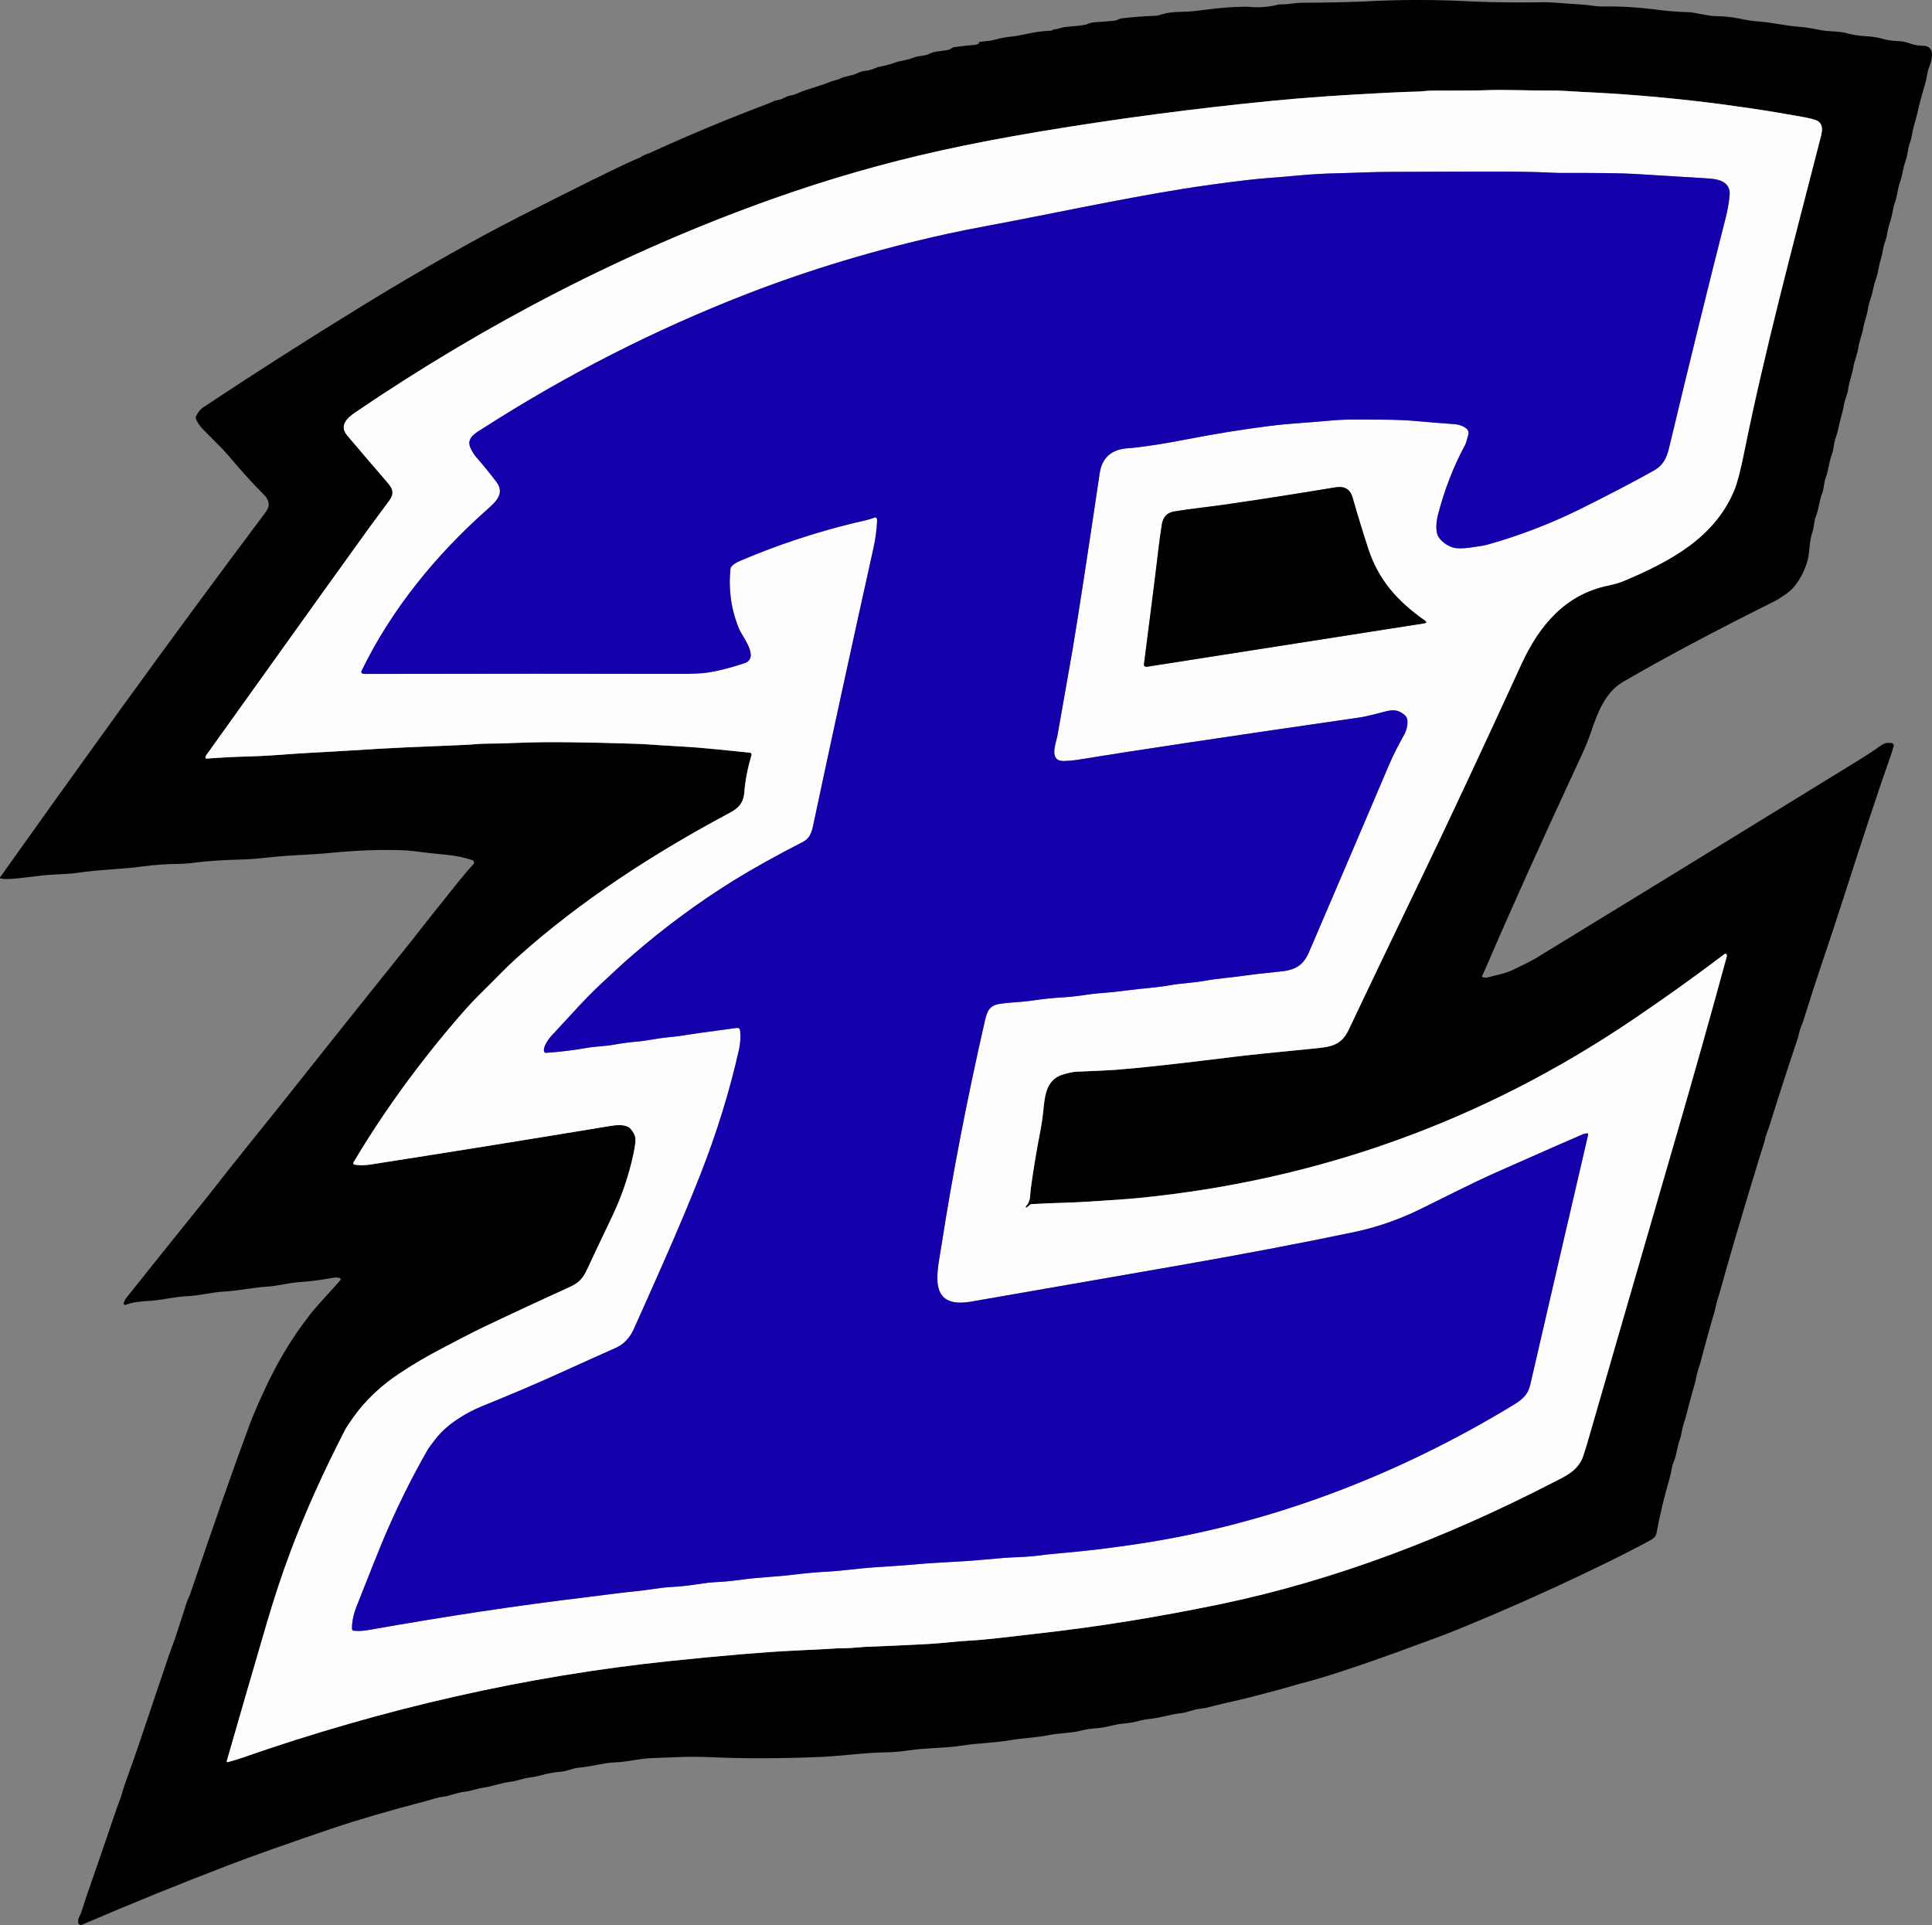
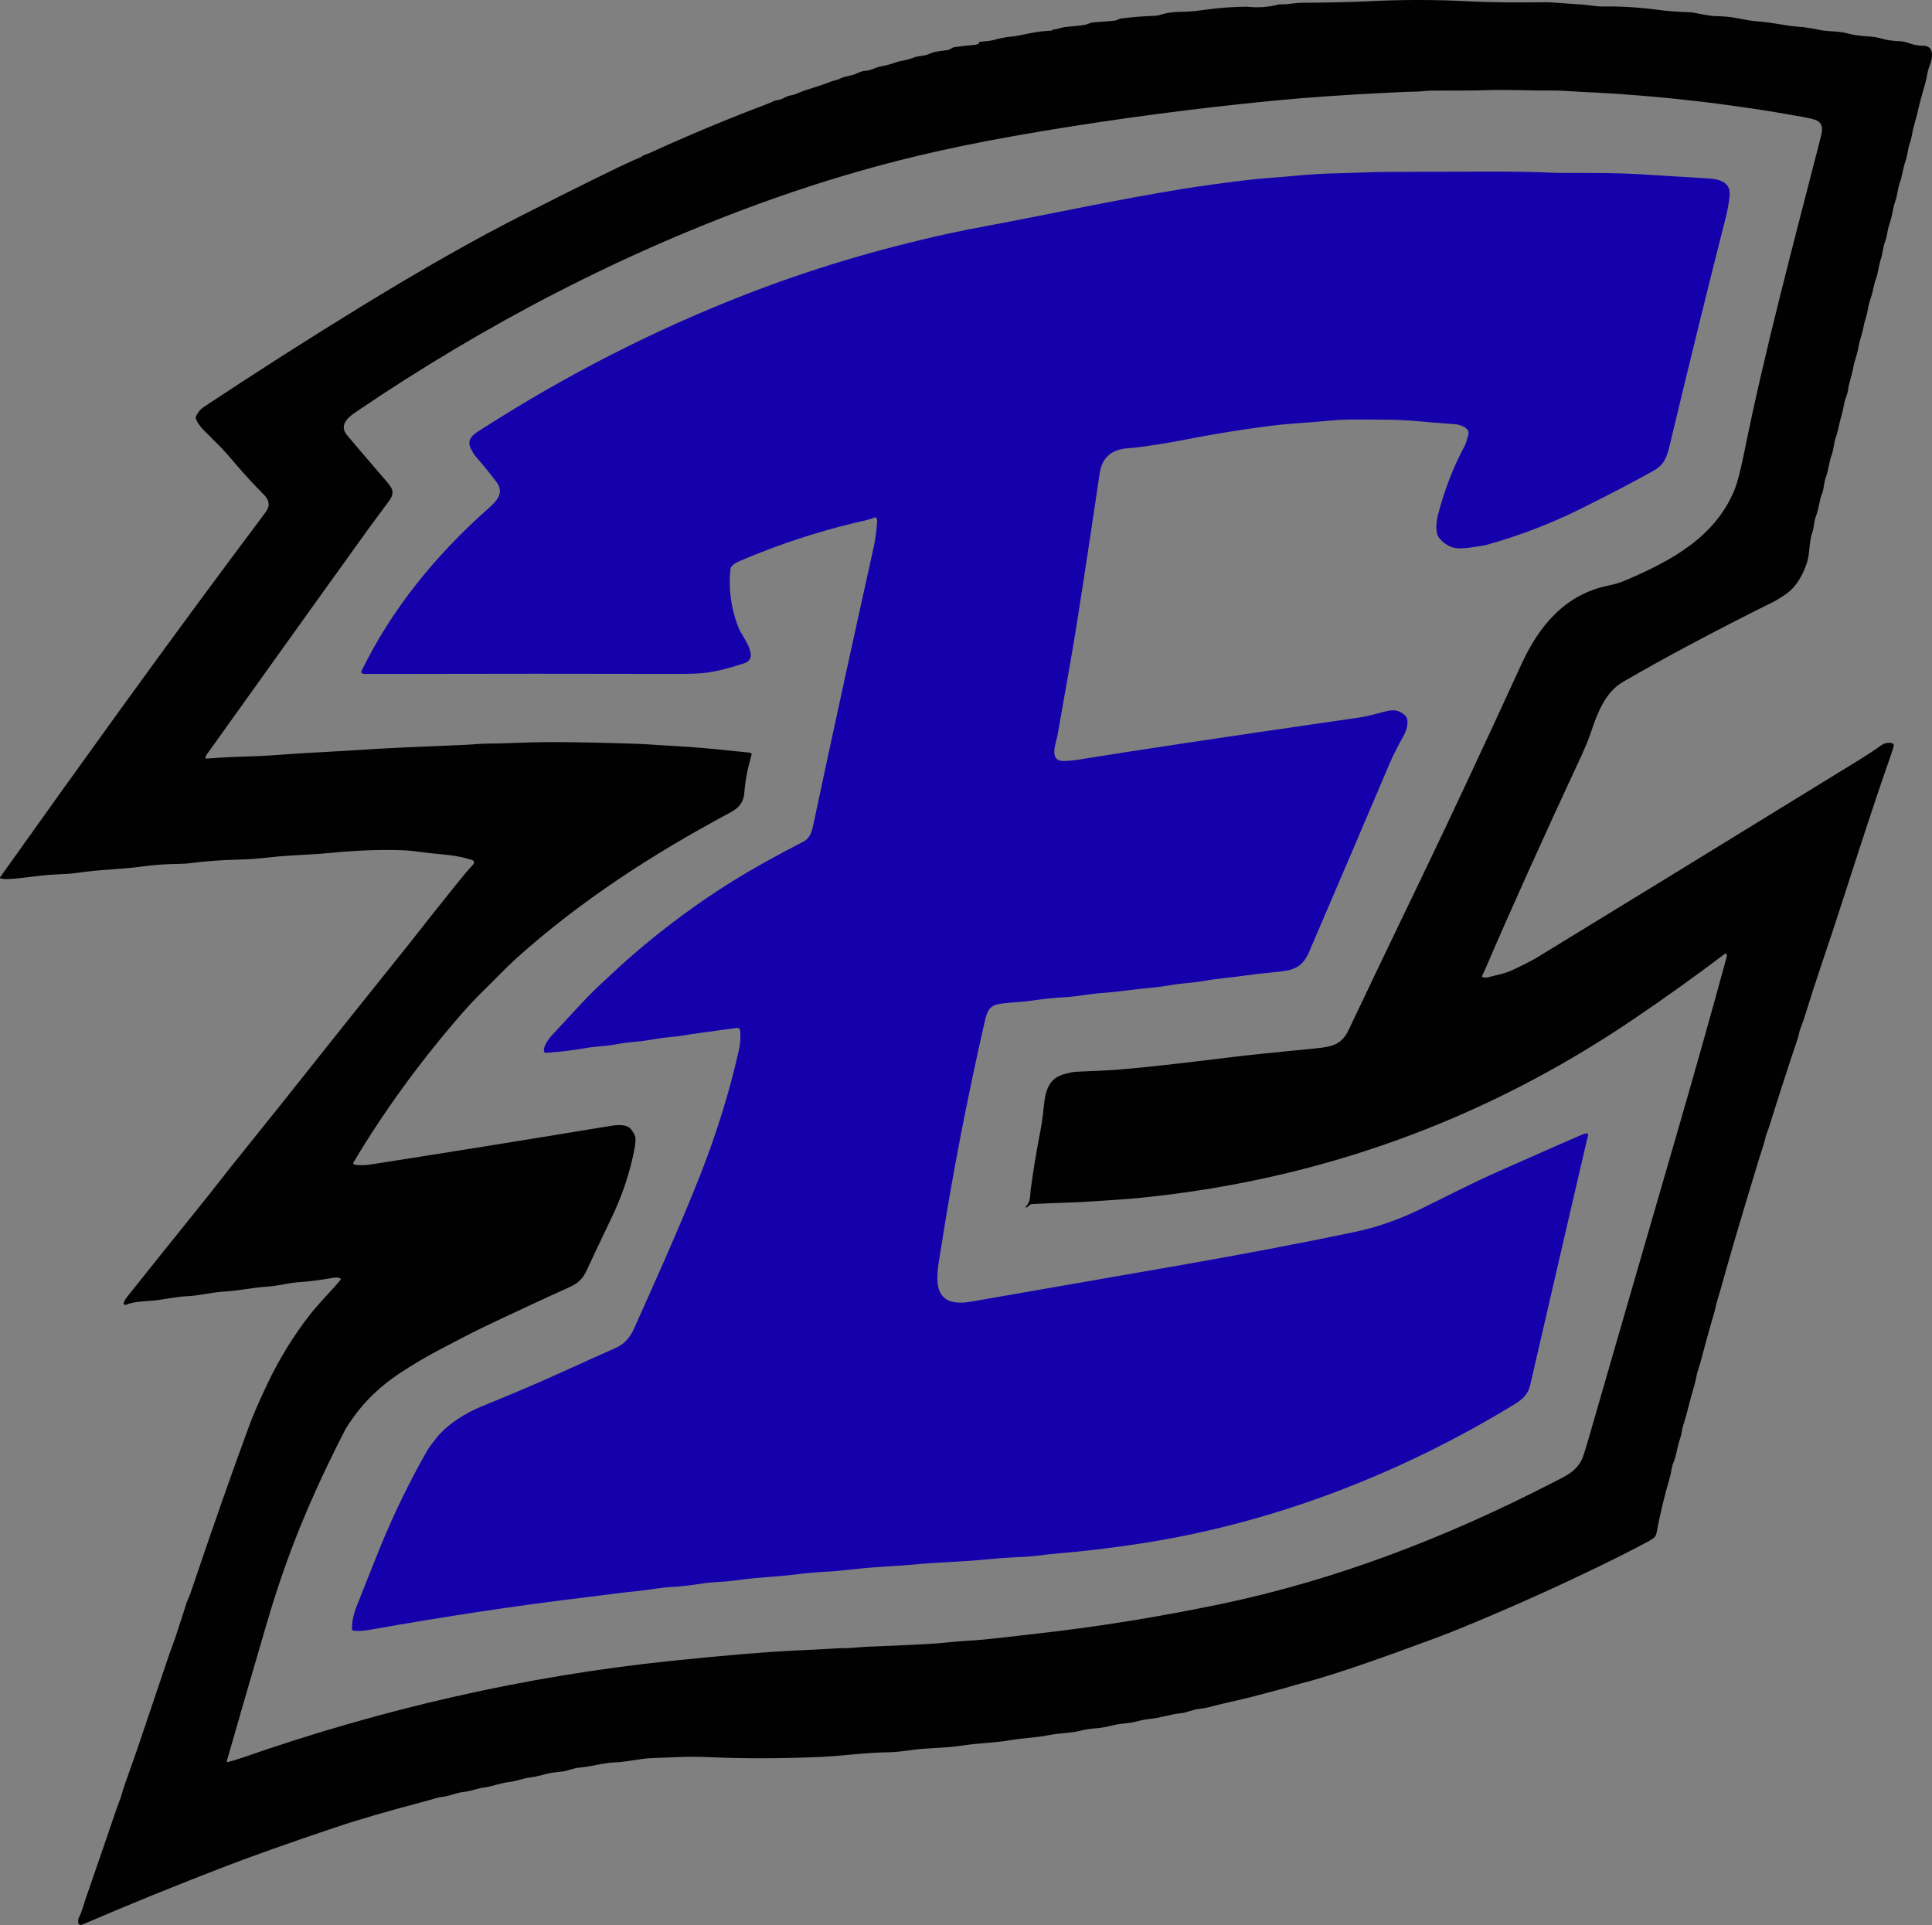
<svg xmlns="http://www.w3.org/2000/svg" id="a" width="128.461" height="128" viewBox="0 0 128.461 128">
  <rect x="0" y="0" width="128.461" height="128" fill="#808080" stroke="none" />
  <path d="M127.867,3.046c-.327-.011-.614-.061-.863-.152-.26-.093-.483-.145-.668-.153-.485-.019-.866-.071-1.143-.155-.319-.096-.693-.156-1.124-.178-.457-.024-.886-.091-1.287-.201-.576-.159-1.166-.085-1.812-.221-.533-.111-.961-.178-1.284-.199-1.001-.068-1.78-.294-2.784-.361-.331-.021-.774-.091-1.327-.206-.521-.109-1.012-.136-1.529-.15-.202-.006-.473-.042-.817-.109-.471-.093-.742-.141-.815-.143-.831-.028-1.53-.079-2.1-.156-1.308-.175-2.552-.252-3.735-.231-.447.008-.915-.099-1.405-.13-.499-.029-.849-.053-1.053-.071-.677-.058-1.174-.085-1.491-.081-1.802.029-3.388.011-4.76-.052-2.408-.132-4.812-.131-7.215.004-1.365.05-2.736.078-4.116.082-.177.001-.422.024-.738.067-.249.035-.497.047-.746.039-.692.187-1.401.238-2.126.156-.92.007-1.837.072-2.749.198-.528.074-.926.116-1.195.128-.544.024-1.161.008-1.684.171-.213.068-.375.103-.485.107-.764.026-1.516.085-2.256.175-.153.019-.281.131-.416.146-.238.026-.728.067-1.47.121-.17.013-.305.097-.462.143-.143.04-.595.095-1.356.16-.281.025-.57.17-.855.171-.015,0-.022.007-.021.022.001.017-.003.029-.011.036-.011.008-.029.013-.054.014-.542.025-1.028.085-1.459.18-.565.124-.969.196-1.21.217-.355.031-.76.109-1.218.234-.299.082-.686.067-.936.134-.013.004-.021.013-.024.025-.001.015.006.024.022.025.047.001.046.015-.003.042-.104.056-.205.086-.301.093-.397.028-.837.077-1.32.146-.194.028-.235.16-.453.194-.299.046-.515.077-.65.091-.205.021-.411.082-.617.182-.278.135-.674.092-.996.23-.422.182-.873.194-1.273.345-.256.096-.547.174-.874.233-.404.072-.642.27-1.051.298-.17.011-.35.064-.54.157-.395.196-.783.178-1.16.366-.212.106-.475.132-.738.246-.18.079-.707.256-1.583.532-.331.104-.624.287-.93.331-.149.022-.32.086-.512.194-.123.068-.299.12-.529.152-.047.007-.091.022-.127.045-.063.04-.233.113-.507.217-2.61.989-5.191,2.066-7.744,3.235-.019.01-.116.045-.288.107-.173.061-.291.184-.465.244-.071.024-.139.052-.207.081-1.177.519-3.739,1.784-7.685,3.793-3.048,1.553-6.521,3.523-10.419,5.911-3.577,2.193-7.111,4.449-10.602,6.766-.198.132-.359.333-.485.604-.021.046-.024.092-.008.139.085.242.245.485.48.728.251.258.661.671,1.232,1.239.141.139.462.505.966,1.097.547.645,1.172,1.321,1.874,2.032.196.199.294.418.29.657-.001.141-.095.336-.28.582-3.169,4.225-6.351,8.546-9.546,12.963-2.558,3.54-5.232,7.269-8.018,11.189-.04.056-.026.091.042.104.141.028.298.039.473.032.934-.032,2.09-.259,3.077-.298.709-.028,1.214-.065,1.516-.111,1.455-.226,2.92-.228,4.301-.422.787-.11,1.632-.168,2.534-.177.536-.004.972-.091,1.579-.149,1.049-.102,1.816-.118,2.881-.157.358-.013.919-.061,1.684-.146,1.266-.141,2.533-.146,3.799-.273.223-.022.51-.047.862-.077,1.451-.118,2.855-.152,4.212-.097.159.007.681.065,1.565.178.006.001.407.042,1.203.124.597.063,1.147.177,1.649.344.12.04.159.191.072.283-.699.755-1.551,1.873-2.012,2.438-.744.911-1.546,1.965-2.196,2.775-2.825,3.52-5.048,6.302-6.667,8.347-1.345,1.699-2.696,3.389-4.051,5.07-.972,1.205-1.849,2.312-2.63,3.318-.157.202-.586.737-1.288,1.604-1.043,1.291-2.442,3.037-4.197,5.239-.097.123-.164.248-.202.377-.022.081.057.153.135.123.583-.227,1.147-.228,1.766-.277.659-.053,1.585-.269,2.317-.298.813-.033,1.593-.256,2.416-.304,1.023-.057,1.908-.267,2.941-.336.682-.045,1.459-.252,2.047-.29.706-.045,1.47-.142,2.293-.292.17-.032.322-.025.457.021.053.018.071.084.035.127-.673.803-1.443,1.546-2.1,2.398-1.058,1.372-1.97,2.86-2.736,4.466-.546,1.146-.951,2.075-1.214,2.786-1.124,3.038-2.429,6.762-3.917,11.169-.072.217-.212.461-.28.693-.164.563-.345,1.058-.542,1.69-.125.402-.256.784-.393,1.142-.102.267-.284.79-.544,1.567-.376,1.118-.95,2.821-1.723,5.109-.17.505-.351,1.019-.542,1.544-.285.787-.461,1.305-.526,1.551-.095.363-.252.703-.337.958-.536,1.585-1.237,3.622-2.101,6.113-.1.287-.234.841-.425,1.186-.065.12-.056.214-.054.33.001.13.134.216.252.164,3.25-1.395,6.483-2.71,9.702-3.942,1.67-.639,3.984-1.461,6.943-2.462,1.681-.568,3.783-1.182,6.311-1.842.384-.1.67-.22,1.008-.255.475-.05.969-.29,1.461-.336.447-.043.865-.233,1.38-.297.418-.052,1.054-.294,1.631-.361.466-.053.939-.249,1.358-.297.249-.028.508-.081.778-.157.404-.116.848-.192,1.333-.231.323-.026.752-.23,1.135-.262.849-.071,1.645-.326,2.434-.354.731-.025,1.587-.242,2.36-.28.194-.01.873-.035,2.036-.077.583-.021,1.262-.014,2.033.019,2.257.096,4.69.088,7.299-.025.389-.017,1.093-.072,2.117-.168.876-.082,1.585-.127,2.126-.134.493-.007,1.012-.052,1.558-.134,1.129-.17,2.409-.143,3.427-.304,1.213-.191,2.188-.173,3.442-.393.657-.114,1.578-.145,2.419-.315.696-.141,1.493-.13,2.072-.285.322-.088.706-.146,1.152-.177.242-.017.627-.088,1.153-.214.466-.113.968-.096,1.434-.226.333-.091.652-.152.954-.182.685-.07,1.348-.309,2.002-.37.421-.04.812-.252,1.235-.292.285-.028.595-.091.927-.188.15-.043.759-.187,1.824-.43.437-.1.87-.209,1.301-.327.505-.139.937-.253,1.294-.343.414-.104.93-.278,1.444-.409,1.386-.351,3.487-1.035,6.304-2.051,1.938-.7,3.304-1.211,4.098-1.536,3.077-1.257,6.113-2.608,9.106-4.052,1.367-.66,2.576-1.273,3.626-1.837.278-.149.433-.306.464-.469.238-1.277.532-2.506.883-3.692.123-.412.13-.773.265-1.076.188-.426.241-1.037.425-1.535.102-.273.111-.568.203-.869.124-.407.188-.618.192-.636.177-.714.376-1.445.596-2.195.071-.241.099-.536.182-.794.116-.363.177-.558.182-.582.291-1.121.603-2.247.939-3.381.072-.248.1-.492.178-.727.084-.255.306-1.035.67-2.338.26-.934.752-2.598,1.473-4.992.553-1.835.872-2.871.957-3.107.071-.202.1-.441.182-.666.107-.291.163-.441.166-.451.664-2.129,1.299-4.091,1.905-5.885.072-.214.104-.478.195-.712.123-.32.188-.493.195-.517.245-.79.455-1.455.631-1.995.28-.858.462-1.413.549-1.667.475-1.397.933-2.777,1.372-4.14,1.461-4.546,2.527-7.763,3.197-9.651.088-.248.168-.499.242-.752.029-.1-.036-.202-.138-.217-.276-.043-.485.003-.724.175-.422.302-.901.618-1.434.947-9.351,5.752-16.491,10.133-21.425,13.142-.28.171-.812.444-1.596.817-.544.26-1.037.326-1.686.504-.084.022-.191.015-.323-.019-.046-.013-.058-.04-.038-.084.078-.157.148-.308.21-.454,1.657-3.86,3.793-8.6,6.407-14.222.26-.561.469-1.078.627-1.551.429-1.289.968-2.646,2.101-3.307,2.731-1.593,6.099-3.387,10.108-5.381.123-.061.355-.206.698-.436.721-.483,1.14-1.246,1.429-2.065.22-.62.152-1.457.376-2.076.125-.351.106-.744.238-1.074.212-.522.207-1.001.415-1.514.124-.306.11-.716.237-1.047.201-.531.202-1.004.414-1.561.103-.269.135-.79.252-1.11.184-.503.213-.902.389-1.484.06-.194.116-.446.17-.753.053-.306.228-.666.255-.887.077-.62.281-1.026.37-1.619.039-.265.245-.76.32-1.241.068-.443.248-.858.329-1.309.082-.468.23-.769.29-1.16.04-.263.116-.551.223-.866.139-.408.16-.77.315-1.182.153-.409.212-.978.329-1.328.146-.436.134-.798.299-1.214.121-.305.142-.705.242-1.017.111-.345.182-.581.266-1.025.047-.252.097-.45.152-.593.155-.412.168-.863.304-1.237.184-.51.206-.958.391-1.476.13-.363.152-.834.294-1.221.128-.345.142-.692.244-1.046.118-.412.188-.67.212-.771.149-.67.33-1.355.543-2.058.113-.368.148-.833.285-1.171.22-.543.384-1.37-.412-1.397ZM120.997,9.383c-1.76,6.861-3.662,13.951-5.007,20.628-.246,1.227-.465,2.075-.654,2.541-1.295,3.19-4.278,4.776-7.323,6.064-.308.131-.67.238-1.083.323-2.863.59-4.591,2.66-5.777,5.246-2.571,5.605-4.75,10.261-6.536,13.971-2.19,4.545-3.839,7.99-4.949,10.335-.457.964-1.092,1.113-2.172,1.217-2.747.267-4.553.454-5.417.561-3.7.46-6.334.749-7.904.868-.391.029-1.255.071-2.593.125-.233.01-.538.072-.913.188-1.156.359-1.198,1.494-1.31,2.534-.046.416-.1.787-.163,1.111-.277,1.425-.499,2.759-.663,4.002-.058.447.014.764-.323,1.129-.015.015-.017.032-.003.05.007.008.017.015.029.021.007.004.014.003.021-.003l.228-.185c.033-.028.075-.045.118-.046.908-.046,1.642-.077,2.203-.092,1.092-.028,2.281-.121,3.519-.201.483-.032.951-.07,1.406-.114,11.955-1.184,22.895-5.133,32.822-11.846,2.128-1.438,4.165-2.896,6.113-4.372.068-.052.118-.038.149.043.013.032.007.089-.014.171-.968,3.563-2.08,7.515-3.339,11.854-2.976,10.261-4.885,16.852-5.725,19.773-.302,1.051-.49,1.646-.564,1.785-.439.829-1.037,1.062-2.062,1.589-6.943,3.568-14.272,6.401-21.889,7.993-4.198.876-8.317,1.539-12.357,1.986-.196.021-1.015.116-2.454.284-.706.082-1.369.141-1.99.175-.865.049-1.806.173-2.664.219-1.476.079-2.894.145-4.253.194-.11.004-.404.028-.88.068-.4.033-.813.011-1.181.043-.226.021-1.067.064-2.525.131-2.014.093-4.815.329-8.404.703-9.518.996-18.987,3.139-28.407,6.426-.283.099-.606.196-.972.294-.036.01-.07-.024-.058-.06.865-3.019,1.753-6.078,2.662-9.177.508-1.731,1.044-3.343,1.607-4.84.952-2.533,2.15-5.198,3.591-7.996.096-.187.294-.489.596-.907.791-1.096,1.798-2.048,3.019-2.86.933-.62,1.898-1.186,2.895-1.7.827-.426,1.77-.94,2.661-1.365,2.016-.961,3.935-1.853,5.757-2.678.649-.294.912-.596,1.214-1.263.182-.405.72-1.54,1.61-3.403.568-1.189,1.004-2.409,1.309-3.658.174-.713.26-1.209.26-1.487,0-.217-.102-.448-.306-.695-.299-.359-.961-.281-1.388-.21-5.333.881-10.637,1.735-15.911,2.558-.402.063-.763.065-1.083.01-.067-.011-.102-.086-.067-.145,1.997-3.357,4.365-6.619,7.106-9.785.517-.597,1.036-1.15,1.56-1.66.671-.653,1.459-1.491,2.171-2.132,4.26-3.829,9.135-6.976,14.181-9.668.604-.322.926-.674.976-1.39.052-.734.209-1.551.473-2.455.022-.074-.029-.149-.106-.157-1.289-.127-2.986-.326-4.574-.414-.788-.043-1.284-.074-1.487-.089-.593-.045-1.09-.074-1.493-.088-3.41-.113-5.936-.138-7.577-.074-1.184.046-1.972.068-2.364.064-.207-.001-.525.015-.952.052-.166.014-.483.031-.952.05-2.792.113-4.545.191-5.257.237-1.469.093-2.615.163-3.435.207-1.011.054-1.738.096-2.181.127-1.175.082-1.955.148-2.912.173-1.017.026-1.998.077-2.945.149-.049.004-.072-.018-.074-.065-.001-.057.021-.116.064-.175,6.591-9.217,10.181-14.227,10.771-15.031.461-.628.923-1.255,1.386-1.88.453-.614.12-.929-.326-1.447-.817-.948-1.639-1.911-2.465-2.887-.57-.671.019-1.184.561-1.553,8.622-5.857,17.916-10.696,27.73-14.181,3.696-1.312,7.408-2.38,11.139-3.206,1.987-.44,4.186-.862,6.599-1.266,5.119-.856,10.291-1.54,15.515-2.051,2.222-.217,4.812-.397,7.77-.54.895-.043,1.523-.068,1.883-.072.244-.003.618-.063.884-.061,1.851.001,3.009-.006,3.476-.024,1.636-.061,2.839.031,4.655.018.56-.004,1.231.061,1.905.092,4.924.226,9.834.784,14.728,1.675.341.063.604.127.792.195.638.231.391.916.267,1.398Z" fill="#010101" />
-   <path d="M68.205,80.278c.007.008.017.015.029.021.007.004.014.003.021-.003l.228-.185c.033-.028.075-.045.118-.046.908-.046,1.642-.077,2.203-.092,1.092-.028,2.281-.121,3.519-.201.483-.032.951-.07,1.406-.114,11.955-1.184,22.895-5.133,32.822-11.846,2.128-1.438,4.165-2.896,6.113-4.372.068-.052.118-.038.149.043.013.032.007.089-.014.171-.968,3.563-2.08,7.515-3.339,11.854-2.976,10.261-4.885,16.852-5.725,19.773-.302,1.051-.49,1.646-.564,1.785-.439.829-1.037,1.062-2.062,1.589-6.943,3.568-14.272,6.401-21.889,7.993-4.198.876-8.317,1.539-12.357,1.986-.196.021-1.015.116-2.454.284-.706.082-1.369.141-1.99.175-.865.049-1.806.173-2.664.219-1.476.079-2.894.145-4.253.194-.11.004-.404.028-.88.068-.4.033-.813.011-1.181.043-.226.021-1.067.064-2.525.131-2.014.093-4.815.329-8.404.703-9.518.996-18.987,3.139-28.407,6.426-.283.099-.606.196-.972.294-.036.01-.07-.024-.058-.06.865-3.019,1.753-6.078,2.662-9.177.508-1.731,1.044-3.343,1.607-4.84.952-2.533,2.15-5.198,3.591-7.996.096-.187.294-.489.596-.907.791-1.096,1.798-2.048,3.019-2.86.933-.62,1.898-1.186,2.895-1.7.827-.426,1.77-.94,2.661-1.365,2.016-.961,3.935-1.853,5.757-2.678.649-.294.912-.596,1.214-1.263.182-.405.72-1.54,1.61-3.403.568-1.189,1.004-2.409,1.309-3.658.174-.713.26-1.209.26-1.487,0-.217-.102-.448-.306-.695-.299-.359-.961-.281-1.388-.21-5.333.881-10.637,1.735-15.911,2.558-.402.063-.763.065-1.083.01-.067-.011-.102-.086-.067-.145,1.997-3.357,4.365-6.619,7.106-9.785.517-.597,1.036-1.15,1.56-1.66.671-.653,1.459-1.491,2.171-2.132,4.26-3.829,9.135-6.976,14.181-9.668.604-.322.926-.674.976-1.39.052-.734.209-1.551.473-2.455.022-.074-.029-.149-.106-.157-1.289-.127-2.986-.326-4.574-.414-.788-.043-1.284-.074-1.487-.089-.593-.045-1.09-.074-1.493-.088-3.41-.113-5.936-.138-7.577-.074-1.184.046-1.972.068-2.364.064-.207-.001-.525.015-.952.052-.166.014-.483.031-.952.05-2.792.113-4.545.191-5.257.237-1.469.093-2.615.163-3.435.207-1.011.054-1.738.096-2.181.127-1.175.082-1.955.148-2.912.173-1.017.026-1.998.077-2.945.149-.049.004-.072-.018-.074-.065-.001-.057.021-.116.064-.175,6.591-9.217,10.181-14.227,10.771-15.031.461-.628.923-1.255,1.386-1.88.453-.614.12-.929-.326-1.447-.817-.948-1.639-1.911-2.465-2.887-.57-.671.019-1.184.561-1.553,8.622-5.857,17.916-10.696,27.73-14.181,3.696-1.312,7.408-2.38,11.139-3.206,1.987-.44,4.186-.862,6.599-1.266,5.119-.856,10.291-1.54,15.515-2.051,2.222-.217,4.812-.397,7.77-.54.895-.043,1.523-.068,1.883-.072.244-.003.618-.063.884-.061,1.851.001,3.009-.006,3.476-.024,1.636-.061,2.839.031,4.655.018.56-.004,1.231.061,1.905.092,4.924.226,9.834.784,14.728,1.675.341.063.604.127.792.195.638.231.391.916.267,1.398-1.76,6.861-3.662,13.951-5.007,20.628-.246,1.227-.465,2.075-.654,2.541-1.295,3.19-4.278,4.776-7.323,6.064-.308.131-.67.238-1.083.323-2.863.59-4.591,2.66-5.777,5.246-2.571,5.605-4.75,10.261-6.536,13.971-2.19,4.545-3.839,7.99-4.949,10.335-.457.964-1.092,1.113-2.172,1.217-2.747.267-4.553.454-5.417.561-3.7.46-6.334.749-7.904.868-.391.029-1.255.071-2.593.125-.233.01-.538.072-.913.188-1.156.359-1.198,1.494-1.31,2.534-.046.416-.1.787-.163,1.111-.277,1.425-.499,2.759-.663,4.002-.058.447.014.764-.323,1.129-.015.015-.017.032-.003.05ZM58.293,34.473c.021.05.029.117.025.201-.031.563-.103,1.142-.238,1.75-1.49,6.716-2.83,12.875-4.017,18.477-.099.46-.246.855-.639,1.057-1.842.948-3.391,1.812-4.648,2.591-2.31,1.433-4.542,3.077-6.695,4.935-.499.43-1.223,1.092-2.171,1.982-1.095,1.028-1.949,2.026-3.238,3.4-.184.196-.614.784-.487,1.069.024.052.063.075.118.071.962-.068,1.865-.178,2.71-.33.507-.092,1.181-.104,1.778-.209.588-.104,1.114-.174,1.579-.212.663-.053,1.366-.221,1.959-.274.564-.052,1.054-.116,1.472-.192.174-.032,1.232-.178,3.175-.439.141-.018.219.043.234.185.045.421.018.844-.078,1.27-.617,2.746-1.47,5.511-2.564,8.295-1.399,3.568-3.311,7.774-4.425,10.267-.272.604-.675,1.025-1.213,1.262-.73.322-1.952.872-3.669,1.651-1.53.696-3.264,1.436-5.198,2.218-1.06.427-2.325,1.192-3.076,2.15-.299.383-.486.638-.56.766-1.138,1.99-2.157,4.067-3.055,6.23-.246.595-.798,1.976-1.653,4.143-.217.55-.323,1.054-.316,1.511.001.082.042.127.124.134.309.026.607.015.941-.043,5.175-.919,10.011-1.647,14.507-2.185,1.32-.159,2.154-.287,3.275-.397.927-.089,1.622-.246,2.392-.285.588-.029,1.282-.109,2.086-.235.478-.075,1.011-.096,1.516-.13.207-.014.586-.058,1.136-.132,1.103-.148,2.338-.192,3.316-.313.852-.104,1.607-.174,2.263-.206,1.035-.052,2.124-.224,3.272-.297,1.333-.085,2.153-.143,2.463-.173,1.684-.164,3.119-.175,4.701-.329.943-.092,1.716-.149,2.317-.17.618-.021,1.256-.081,1.915-.177.021-.003.66-.064,1.917-.182,1.181-.111,2.554-.284,4.119-.519,8.852-1.331,17.348-4.602,25.006-9.267.574-.35.932-.685,1.074-1.306,1.586-6.876,2.87-12.418,3.85-16.628.013-.054-.032-.106-.088-.1-.091.01-.182.033-.277.071-.422.173-2.284.991-5.585,2.455-1.897.841-3.455,1.663-5.254,2.539-1.419.691-2.874,1.192-4.368,1.505-3.523.738-7.443,1.483-11.761,2.236-8.986,1.567-13.568,2.364-13.747,2.394-2.862.464-2.193-1.961-1.934-3.634.742-4.796,1.707-9.795,2.894-14.999.15-.66.288-1.06.979-1.172.66-.107,1.445-.113,2.149-.219.751-.113,1.491-.189,2.222-.228.734-.038,1.574-.212,2.345-.269.572-.04,1.159-.102,1.762-.182,1.14-.152,1.908-.171,2.926-.354.677-.121,1.522-.15,2.281-.291.776-.142,1.738-.212,2.448-.317.62-.091,1.441-.187,2.466-.285,1.029-.1,1.579-.354,1.991-1.315,2.032-4.733,3.81-8.894,5.335-12.482.317-.746.59-1.228,1.004-1.995.167-.309.345-.99.028-1.26-.414-.351-.723-.39-1.278-.253-.519.128-1.172.323-1.764.409-8.969,1.296-15.213,2.234-18.732,2.811-.258.042-.55.068-.877.078-1.068.035-.54-1.172-.44-1.738.586-3.31.919-5.202.998-5.677.369-2.202.969-6.105,1.8-11.709.155-1.05.791-1.608,1.909-1.674.368-.021,1.003-.102,1.906-.24.508-.078,1.139-.189,1.892-.336,1.923-.373,3.788-.675,5.592-.905,1.395-.178,2.715-.226,3.949-.348,1.117-.11,1.959-.077,3.462-.071.908.003,1.727.038,2.458.104.66.061,1.479.128,2.455.199.319.024,1.007.233.894.681-.093.369-.166.604-.219.703-.776,1.436-1.376,2.984-1.803,4.644-.104.405-.206,1.161.07,1.521.252.324.567.543.944.654.234.068.597.071,1.089.006.595-.079.996-.148,1.2-.205,2.122-.596,4.176-1.384,6.16-2.366,1.837-.909,3.469-1.762,4.893-2.558.759-.425.901-1.054,1.074-1.775,1.36-5.679,2.596-10.7,3.708-15.063.118-.462.202-.939.252-1.429.092-.913-.691-1.11-1.401-1.153-1.614-.096-3.226-.195-4.839-.297-.904-.056-2.587-.078-5.051-.068-.121,0-.306-.007-.557-.019-2.16-.116-5.612-.061-10.676-.053-1.274.001-2.332.065-3.529.092-.943.021-1.823.071-2.64.15-1.216.12-2.3.167-3.515.316-1.607.196-2.984.386-4.133.571-4.293.688-9.186,1.75-12.999,2.456-1.022.189-1.931.372-2.727.547-4.644,1.023-9.075,2.355-13.296,3.994-6.105,2.371-11.97,5.362-17.594,8.97-.493.316-1.093.638-.725,1.338.117.224.22.387.309.489.437.499.895,1.06,1.373,1.684.585.76-.028,1.326-.575,1.812-3.43,3.038-6.399,6.658-8.394,10.778-.031.064.001.141.07.162.049.015.109.024.177.024,8.31-.017,15.269-.018,20.875-.003.854.001,1.491-.028,1.913-.091.653-.096,1.457-.301,2.412-.613,1.065-.348-.118-1.753-.345-2.305-.517-1.256-.706-2.578-.568-3.966.028-.278.518-.49.713-.572,2.447-1.04,4.974-1.876,7.582-2.506.375-.091.844-.166,1.287-.343.067-.026.114-.007.143.06ZM94.736,41.262c-1.785-1.26-3.073-2.662-3.763-4.78-.376-1.153-.721-2.284-1.036-3.391-.157-.556-.533-.785-1.125-.688-2.772.458-5.244.844-7.414,1.154-.907.13-2.16.262-3.309.447-.483.078-.762.369-.838.874-.103.675-.187,1.289-.251,1.844-.252,2.171-.544,4.328-.933,7.418-.008.063-.006.104.007.125.035.054.117.081.209.065l18.409-2.881c.168-.026.182-.089.043-.188Z" fill="#fdfdfd" />
  <path d="M58.293,34.473c-.029-.067-.077-.086-.143-.06-.443.177-.912.252-1.287.343-2.608.631-5.136,1.466-7.582,2.506-.195.082-.685.294-.713.572-.138,1.388.052,2.71.568,3.966.227.551,1.411,1.956.345,2.305-.955.312-1.759.517-2.412.613-.422.063-1.06.092-1.913.091-5.606-.015-12.564-.014-20.875.003-.068,0-.128-.008-.177-.024-.068-.021-.1-.097-.07-.162,1.995-4.12,4.964-7.739,8.394-10.778.547-.486,1.16-1.051.575-1.812-.478-.624-.936-1.185-1.373-1.684-.089-.102-.192-.265-.309-.489-.368-.7.233-1.022.725-1.338,5.624-3.608,11.489-6.599,17.594-8.97,4.221-1.639,8.652-2.97,13.296-3.994.795-.175,1.704-.358,2.727-.547,3.813-.706,8.706-1.768,12.999-2.456,1.149-.185,2.526-.375,4.133-.571,1.214-.149,2.299-.196,3.515-.316.817-.079,1.697-.13,2.64-.15,1.196-.026,2.254-.091,3.529-.092,5.065-.008,8.516-.063,10.676.053.251.013.436.019.557.019,2.463-.01,4.147.013,5.051.068,1.613.102,3.225.201,4.839.297.71.043,1.493.24,1.401,1.153-.05.49-.134.966-.252,1.429-1.113,4.363-2.348,9.384-3.708,15.063-.173.721-.315,1.351-1.074,1.775-1.425.797-3.057,1.649-4.893,2.558-1.984.982-4.038,1.77-6.16,2.366-.205.057-.606.125-1.2.205-.492.065-.855.063-1.089-.006-.377-.111-.692-.33-.944-.654-.276-.359-.174-1.115-.07-1.521.427-1.66,1.028-3.208,1.803-4.644.053-.099.125-.334.219-.703.113-.448-.575-.657-.894-.681-.976-.071-1.795-.138-2.455-.199-.731-.067-1.55-.102-2.458-.104-1.502-.006-2.345-.039-3.462.071-1.234.123-2.554.17-3.949.348-1.805.23-3.669.532-5.592.905-.753.146-1.384.258-1.892.336-.904.138-1.539.219-1.906.24-1.118.065-1.755.624-1.909,1.674-.831,5.605-1.431,9.508-1.8,11.709-.079.475-.412,2.367-.998,5.677-.1.565-.628,1.773.44,1.738.327-.01.62-.036.877-.078,3.519-.578,9.763-1.515,18.732-2.811.592-.086,1.245-.281,1.764-.409.556-.136.865-.097,1.278.253.317.27.139.951-.028,1.26-.414.767-.686,1.249-1.004,1.995-1.525,3.588-3.303,7.749-5.335,12.482-.412.961-.962,1.214-1.991,1.315-1.025.099-1.846.195-2.466.285-.71.106-1.672.175-2.448.317-.759.141-1.604.17-2.281.291-1.018.182-1.785.202-2.926.354-.603.081-1.189.142-1.762.182-.771.057-1.611.231-2.345.269-.731.039-1.472.116-2.222.228-.703.106-1.489.111-2.149.219-.691.113-.829.512-.979,1.172-1.186,5.204-2.151,10.203-2.894,14.999-.259,1.674-.927,4.098,1.934,3.634.178-.029,4.761-.827,13.747-2.394,4.318-.753,8.238-1.498,11.761-2.236,1.494-.313,2.949-.815,4.368-1.505,1.799-.876,3.357-1.697,5.254-2.539,3.302-1.464,5.163-2.282,5.585-2.455.095-.038.187-.061.277-.071.056-.006.1.046.088.1-.98,4.21-2.264,9.752-3.85,16.628-.142.621-.5.957-1.074,1.306-7.659,4.665-16.154,7.936-25.006,9.267-1.565.235-2.938.408-4.119.519-1.257.118-1.897.18-1.917.182-.659.096-1.296.156-1.915.177-.602.021-1.374.078-2.317.17-1.582.153-3.018.164-4.701.329-.311.029-1.131.088-2.463.173-1.149.072-2.238.245-3.272.297-.656.032-1.411.102-2.263.206-.978.121-2.213.166-3.316.313-.55.074-.929.118-1.136.132-.505.033-1.039.054-1.516.13-.803.127-1.498.206-2.086.235-.77.039-1.465.196-2.392.285-1.121.11-1.955.238-3.275.397-4.496.538-9.332,1.266-14.507,2.185-.334.058-.632.07-.941.043-.082-.007-.123-.052-.124-.134-.007-.457.099-.961.316-1.511.855-2.167,1.406-3.548,1.653-4.143.898-2.163,1.917-4.24,3.055-6.23.074-.128.26-.383.56-.766.751-.958,2.016-1.723,3.076-2.15,1.934-.783,3.668-1.522,5.198-2.218,1.717-.78,2.94-1.33,3.669-1.651.538-.237.941-.657,1.213-1.262,1.114-2.493,3.026-6.699,4.425-10.267,1.093-2.784,1.947-5.549,2.564-8.295.096-.426.123-.849.078-1.27-.015-.142-.093-.203-.234-.185-1.943.26-3.001.407-3.175.439-.418.077-.908.141-1.472.192-.593.053-1.296.221-1.959.274-.465.038-.991.107-1.579.212-.597.104-1.271.117-1.778.209-.845.152-1.748.262-2.71.33-.056.004-.095-.019-.118-.071-.127-.285.304-.873.487-1.069,1.288-1.374,2.143-2.373,3.238-3.4.948-.89,1.672-1.551,2.171-1.982,2.153-1.858,4.385-3.502,6.695-4.935,1.257-.78,2.806-1.643,4.648-2.591.393-.202.54-.597.639-1.057,1.188-5.602,2.527-11.761,4.017-18.477.135-.609.207-1.188.238-1.75.004-.084-.004-.15-.025-.201Z" fill="#1401ac" />
-   <path d="M90.973,36.481c.689,2.118,1.977,3.52,3.763,4.78.139.099.125.162-.043.188l-18.409,2.881c-.092.015-.174-.011-.209-.065-.013-.021-.015-.063-.007-.125.389-3.09.681-5.247.933-7.418.064-.554.148-1.168.251-1.844.077-.505.355-.797.838-.874,1.149-.185,2.402-.317,3.309-.447,2.17-.311,4.641-.696,7.414-1.154.592-.097.968.132,1.125.688.315,1.107.66,2.238,1.036,3.391Z" fill="#010101" />
-   <path d="M14.553,57.426c-.038-.008-.074-.007-.109.004.032-.014.068-.015.109-.004Z" fill="#010101" />
</svg>